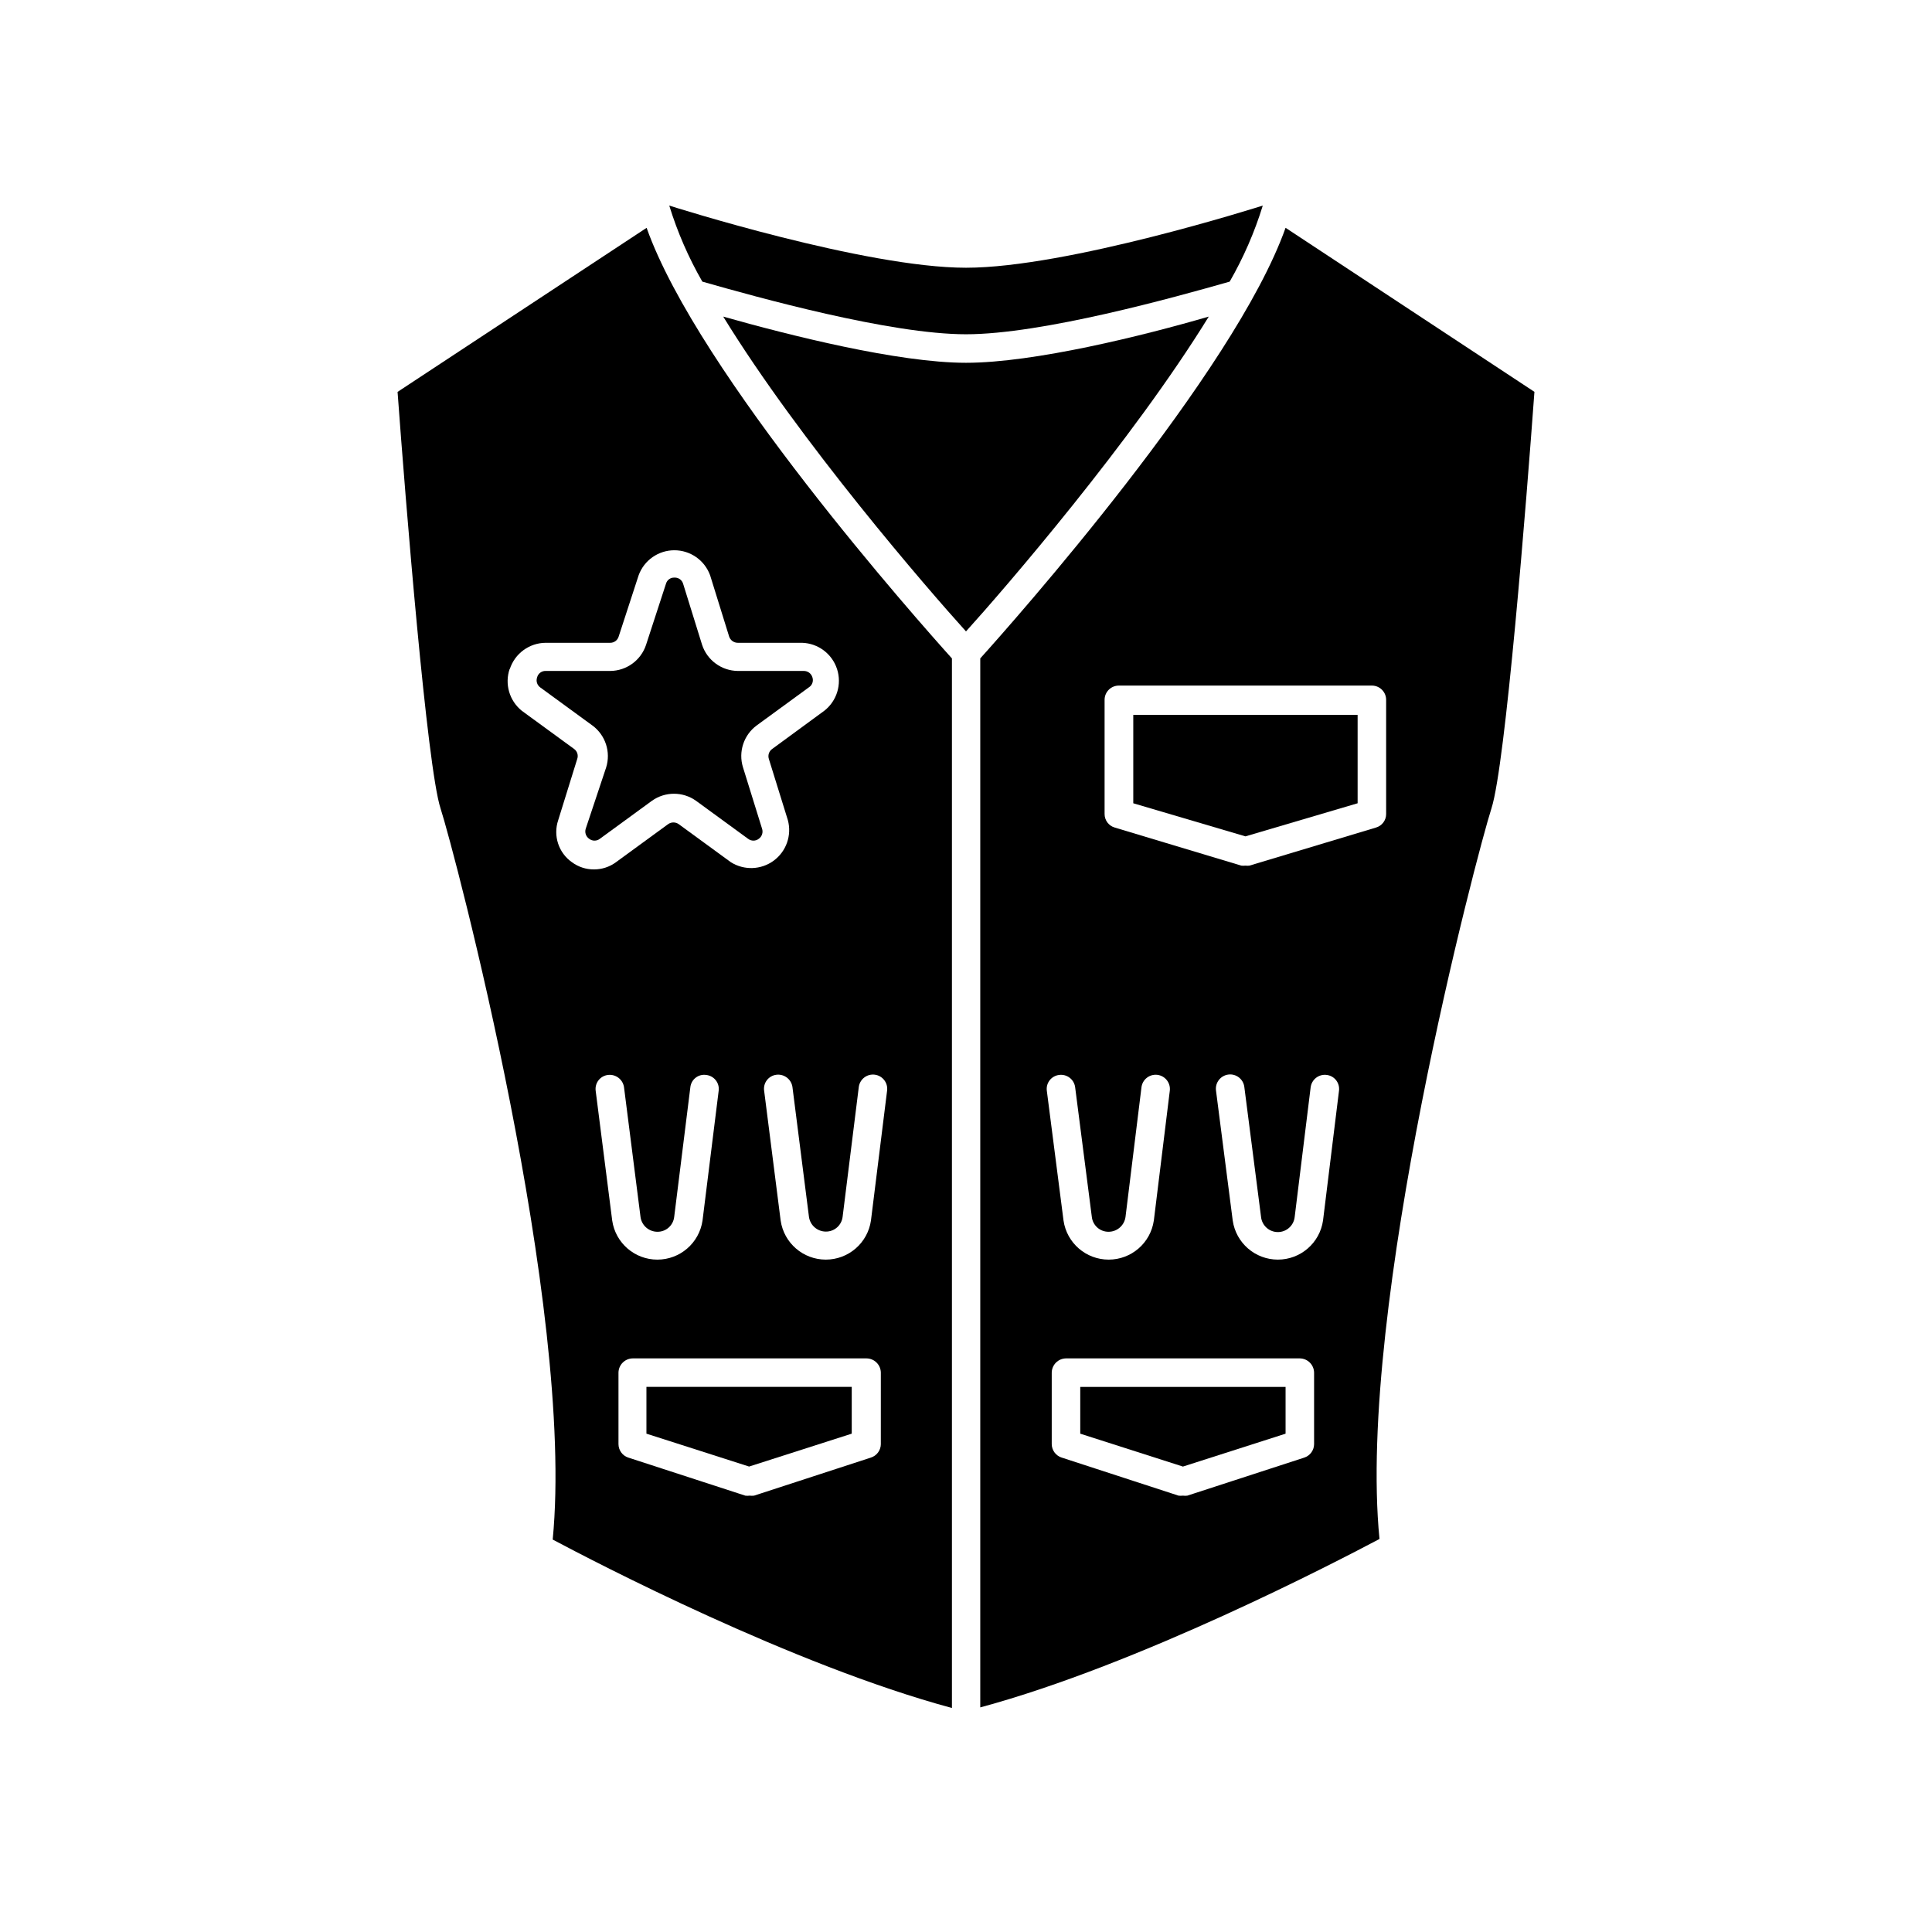
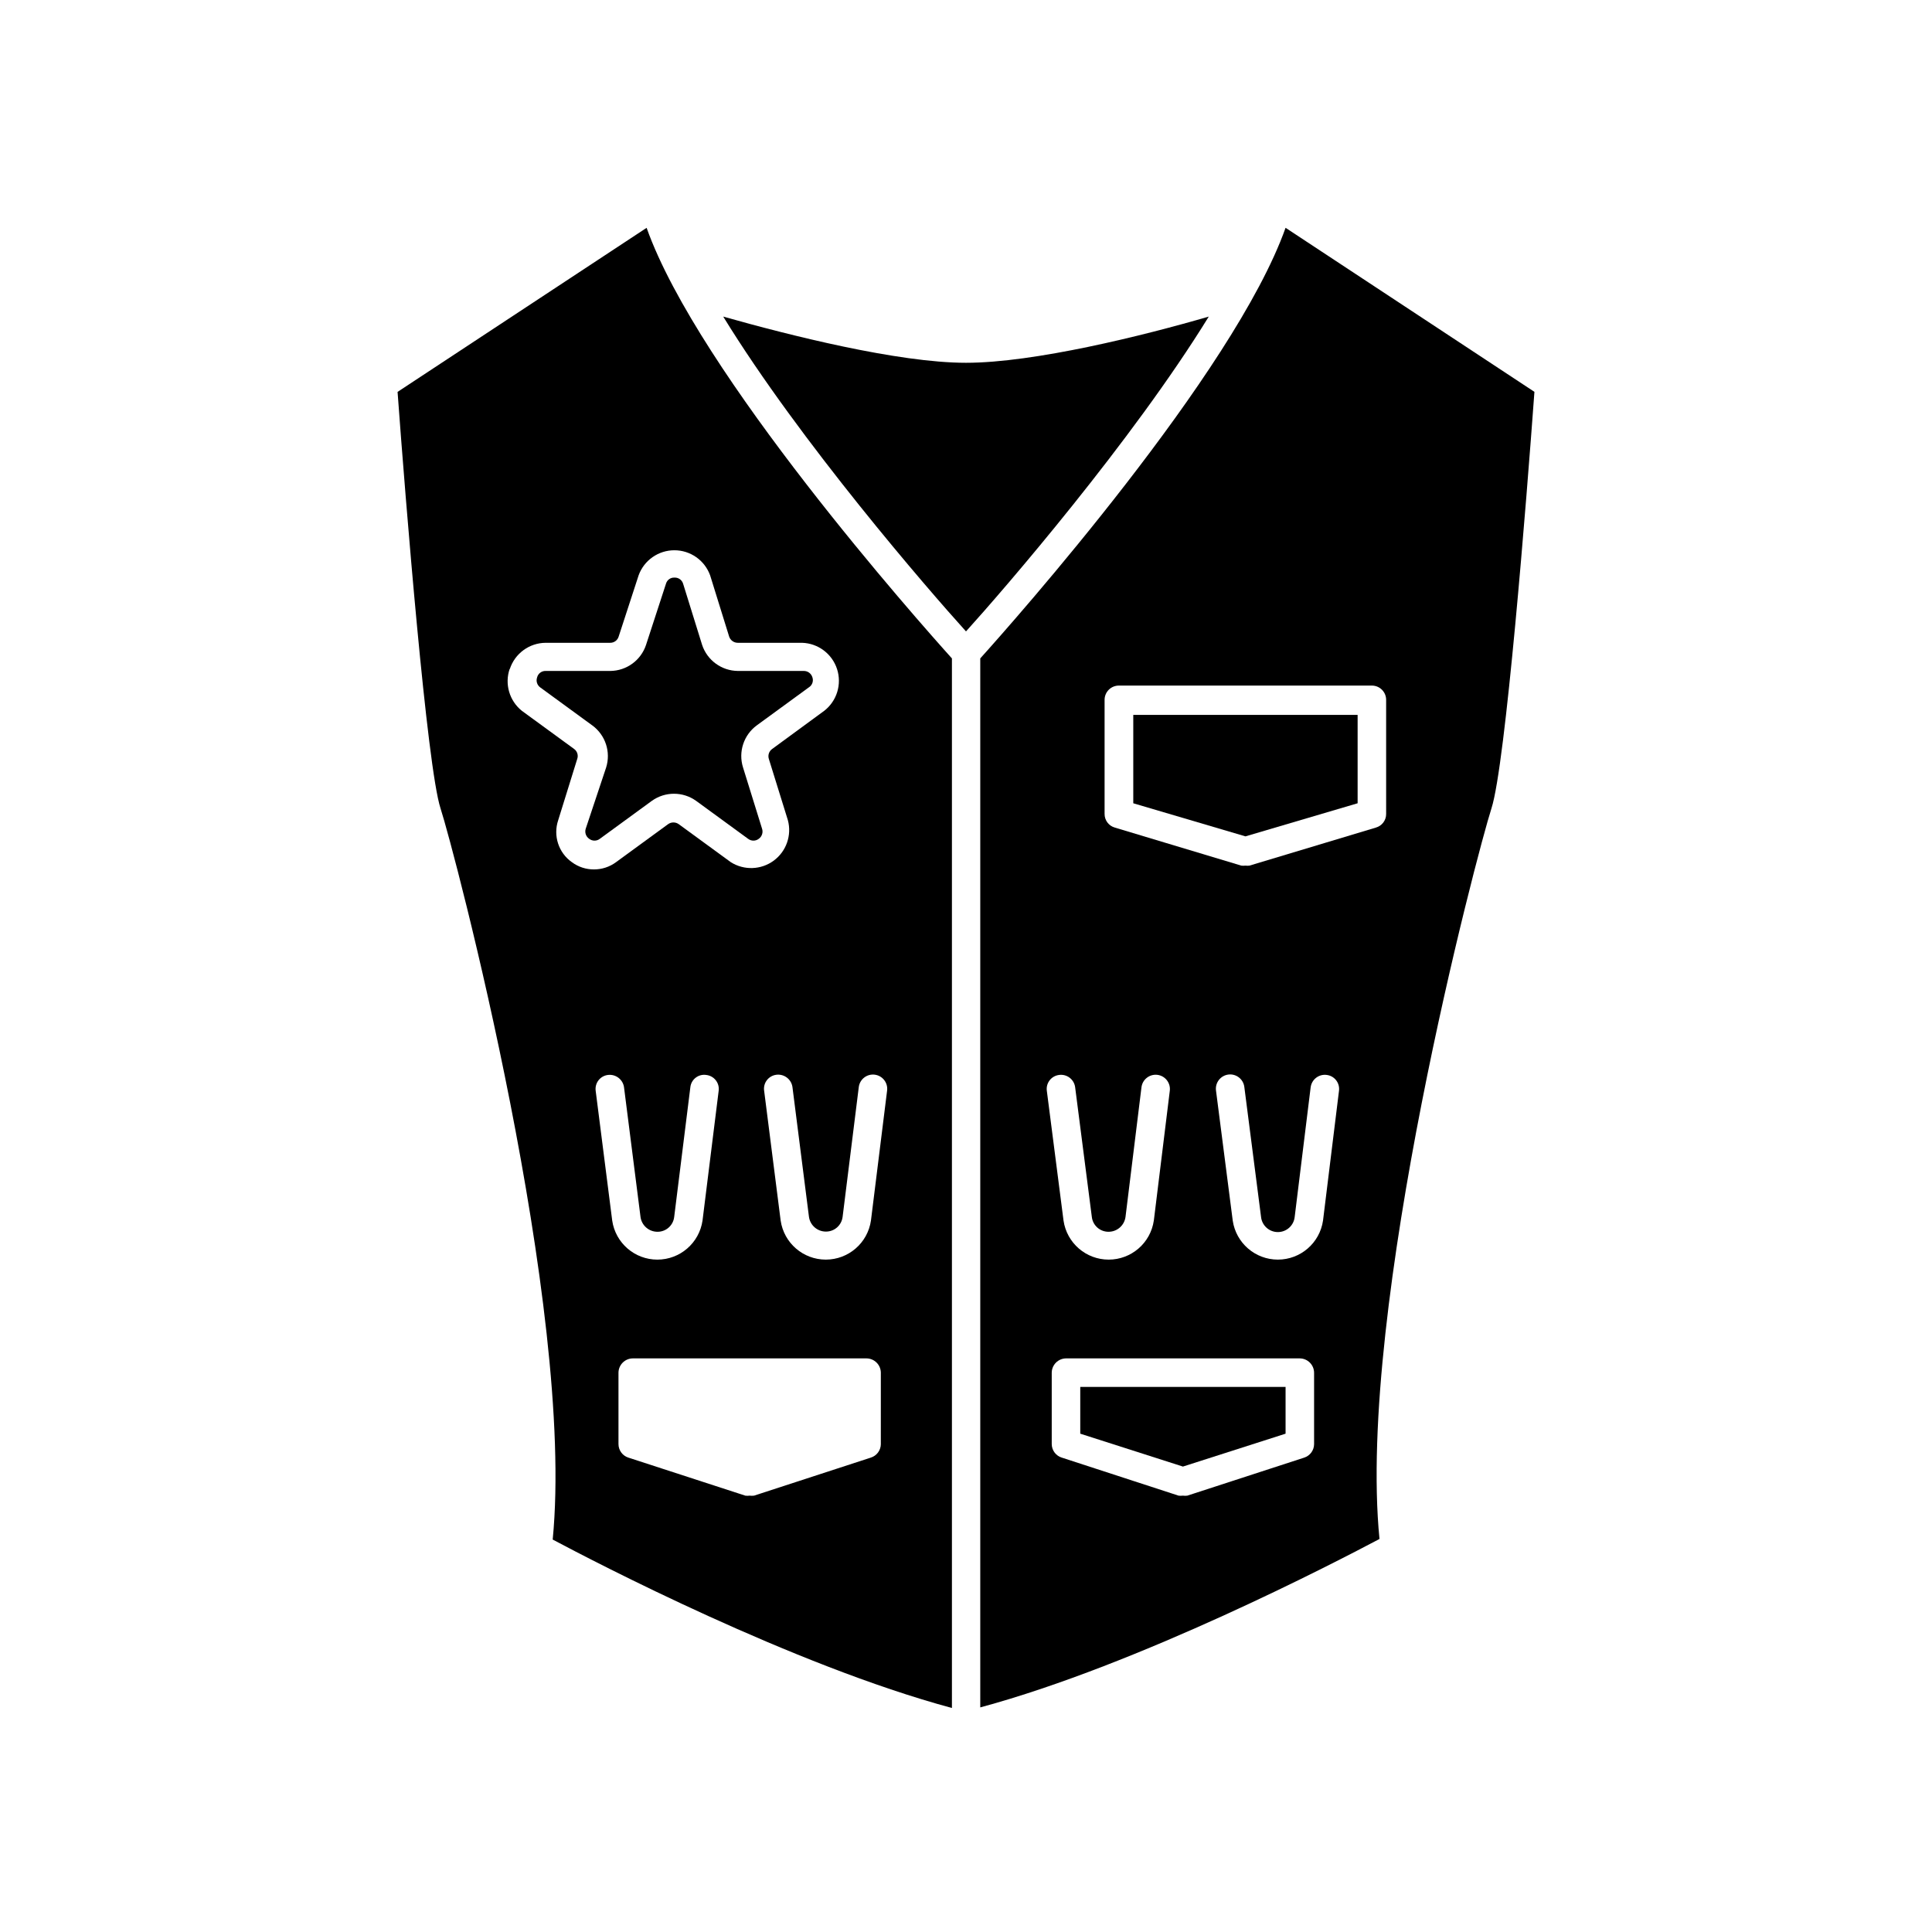
<svg xmlns="http://www.w3.org/2000/svg" fill="#000000" width="800px" height="800px" version="1.1" viewBox="144 144 512 512">
  <g>
-     <path d="m321.36 198.48c2.16 7.019 5.102 13.781 8.766 20.152 14.457 4.129 49.727 13.953 69.879 13.953s55.418-9.824 69.875-13.953c3.664-6.371 6.606-13.133 8.77-20.152-1.109 0.352-51.891 16.473-78.645 16.473s-77.539-16.121-78.645-16.473z" />
    <path d="m335.66 227.9c20.355 33.148 54.262 72.297 64.34 83.43 10.078-11.133 43.984-50.383 64.336-83.43-17.281 5.039-46.301 12.242-64.336 12.242-18.039 0-47.059-7.356-64.34-12.242z" />
    <path d="m290.47 552c11.285 5.996 63.582 33.25 105.8 44.637v-278.15c-8.715-9.672-67.258-75.57-80.91-114.11l-66 43.48c2.117 29.02 7.809 99.402 11.387 110.38 3.578 10.984 35.719 132.45 29.723 193.77zm11.387-118.95c-0.125-0.988 0.148-1.988 0.762-2.773 0.617-0.789 1.523-1.293 2.516-1.406 2.047-0.242 3.918 1.184 4.231 3.223l4.383 34.461c0.324 2.227 2.234 3.879 4.484 3.879 2.266 0.016 4.176-1.68 4.434-3.93l4.281-34.359c0.102-0.996 0.602-1.91 1.395-2.527 0.789-0.621 1.797-0.891 2.789-0.746 1 0.102 1.918 0.602 2.543 1.391 0.629 0.785 0.91 1.793 0.781 2.789l-4.281 34.41c-0.867 5.945-5.961 10.352-11.969 10.352-6.004 0-11.098-4.406-11.965-10.352zm75.57 93.656 0.004 0.004c-0.016 1.645-1.098 3.094-2.672 3.578l-30.934 10.078v-0.004c-0.387 0.047-0.773 0.047-1.16 0-0.383 0.055-0.773 0.055-1.156 0l-30.984-10.078v0.004c-1.555-0.504-2.613-1.945-2.621-3.578v-18.945c0.027-2.074 1.703-3.75 3.777-3.777h61.969c2.078 0.027 3.754 1.703 3.781 3.777zm-2.617-59.246c-0.863 5.945-5.961 10.352-11.965 10.352-6.008 0-11.102-4.406-11.965-10.352l-4.383-34.461h-0.004c-0.125-0.988 0.148-1.988 0.766-2.773 0.613-0.785 1.52-1.293 2.512-1.406 2.047-0.242 3.918 1.184 4.231 3.223l4.383 34.461c0.324 2.227 2.234 3.879 4.484 3.879 2.266 0.016 4.176-1.68 4.434-3.93l4.281-34.359c0.121-0.992 0.633-1.902 1.422-2.519 0.789-0.621 1.793-0.898 2.785-0.777 2.074 0.25 3.551 2.133 3.301 4.203zm-95.723-146.11v0.004c1.324-4.148 5.168-6.973 9.52-7.004h17.078c1.047 0.02 1.973-0.66 2.269-1.664l5.289-16.223c1.445-3.984 5.234-6.637 9.473-6.637 4.238 0 8.023 2.652 9.473 6.637l5.039 16.223h-0.004c0.328 1 1.266 1.672 2.32 1.664h17.027c4.246 0.137 7.949 2.922 9.258 6.965 1.309 4.039-0.055 8.469-3.414 11.07l-13.754 10.078c-0.855 0.594-1.227 1.676-0.906 2.668l5.039 16.223c1.078 4.008-0.414 8.27-3.754 10.73-3.344 2.461-7.852 2.621-11.363 0.406l-13.805-10.078c-0.84-0.605-1.977-0.605-2.82 0l-13.805 10.078c-1.691 1.25-3.738 1.922-5.844 1.914-2.106 0.012-4.156-0.66-5.844-1.914-3.543-2.496-5.019-7.031-3.629-11.137l5.039-16.223c0.348-0.98-0.004-2.074-0.855-2.668l-13.805-10.078c-3.336-2.668-4.629-7.148-3.223-11.184z" />
    <path d="m484.69 204.37c-13.652 38.488-72.195 104.44-80.91 114.11v278c42.168-11.387 94.465-38.641 105.8-44.637-6.047-61.164 25.945-182.08 29.672-193.61 3.731-11.539 9.273-81.367 11.387-110.39zm-60.004 224.5c2.059-0.27 3.945 1.168 4.234 3.223l4.434 34.461c0.281 2.231 2.184 3.898 4.434 3.879 2.266-0.004 4.18-1.684 4.484-3.93l4.231-34.359c0.121-0.996 0.633-1.902 1.422-2.519 0.789-0.621 1.789-0.898 2.785-0.781 2.074 0.254 3.551 2.137 3.301 4.207l-4.231 34.41h-0.004c-0.863 5.945-5.957 10.352-11.965 10.352-6.004 0-11.102-4.406-11.965-10.352l-4.434-34.461c-0.234-2.043 1.23-3.891 3.273-4.129zm67.562 97.84c-0.008 1.633-1.066 3.074-2.621 3.578l-30.984 10.078v-0.004c-0.383 0.055-0.773 0.055-1.156 0-0.387 0.047-0.773 0.047-1.16 0l-30.934-10.078v0.004c-1.574-0.484-2.656-1.934-2.672-3.578v-18.945c0.027-2.074 1.703-3.75 3.781-3.777h61.969c2.074 0.027 3.75 1.703 3.777 3.777zm2.367-59.246v-0.004c-0.863 5.945-5.961 10.352-11.965 10.352-6.004 0-11.102-4.406-11.965-10.352l-4.434-34.461c-0.266-2.07 1.203-3.965 3.273-4.231 2.074-0.266 3.969 1.203 4.234 3.273l4.434 34.461c0.242 2.281 2.164 4.012 4.457 4.012 2.293 0 4.215-1.73 4.457-4.012l4.231-34.359h0.004c0.125-0.996 0.641-1.898 1.438-2.516 0.793-0.613 1.797-0.887 2.793-0.758 0.992 0.113 1.898 0.617 2.512 1.406 0.617 0.785 0.891 1.785 0.766 2.773zm16.727-107.77c0.02 1.684-1.098 3.172-2.719 3.625l-33.504 10.078c-0.352 0.047-0.707 0.047-1.059 0-0.367 0.047-0.742 0.047-1.109 0l-33.504-10.078c-1.621-0.453-2.734-1.941-2.719-3.625v-30.23c0-2.086 1.691-3.777 3.777-3.777h67.059c2.086 0 3.777 1.691 3.777 3.777z" />
    <path d="m286.34 323.52c-0.348 0.98 0.004 2.074 0.855 2.672l13.805 10.078v-0.004c3.465 2.559 4.922 7.031 3.629 11.137l-5.391 16.172c-0.344 1.008 0.027 2.121 0.906 2.719 0.832 0.641 1.988 0.641 2.82 0l13.805-10.078v0.004c3.496-2.492 8.191-2.492 11.688 0l13.805 10.078v-0.004c0.832 0.641 1.988 0.641 2.82 0 0.863-0.613 1.211-1.723 0.859-2.719l-5.039-16.223c-1.281-4.117 0.195-8.594 3.676-11.137l13.805-10.078v0.004c0.887-0.57 1.262-1.68 0.906-2.672-0.312-1.008-1.258-1.688-2.316-1.66h-17.43c-4.309-0.039-8.117-2.816-9.473-6.902l-5.039-16.223c-0.297-0.992-1.23-1.656-2.266-1.613-1.043-0.062-1.984 0.609-2.269 1.613l-5.289 16.223c-1.355 4.086-5.164 6.863-9.473 6.902h-17.129c-1.062-0.035-2.008 0.68-2.266 1.711z" />
    <path d="m444.33 333.45v23.426l29.727 8.77 29.727-8.77v-23.426z" />
-     <path d="m369.72 511.54h-54.41v12.395l27.207 8.715 27.203-8.715z" />
    <path d="m430.28 523.94 27.207 8.715 27.203-8.715v-12.395h-54.41z" />
  </g>
</svg>